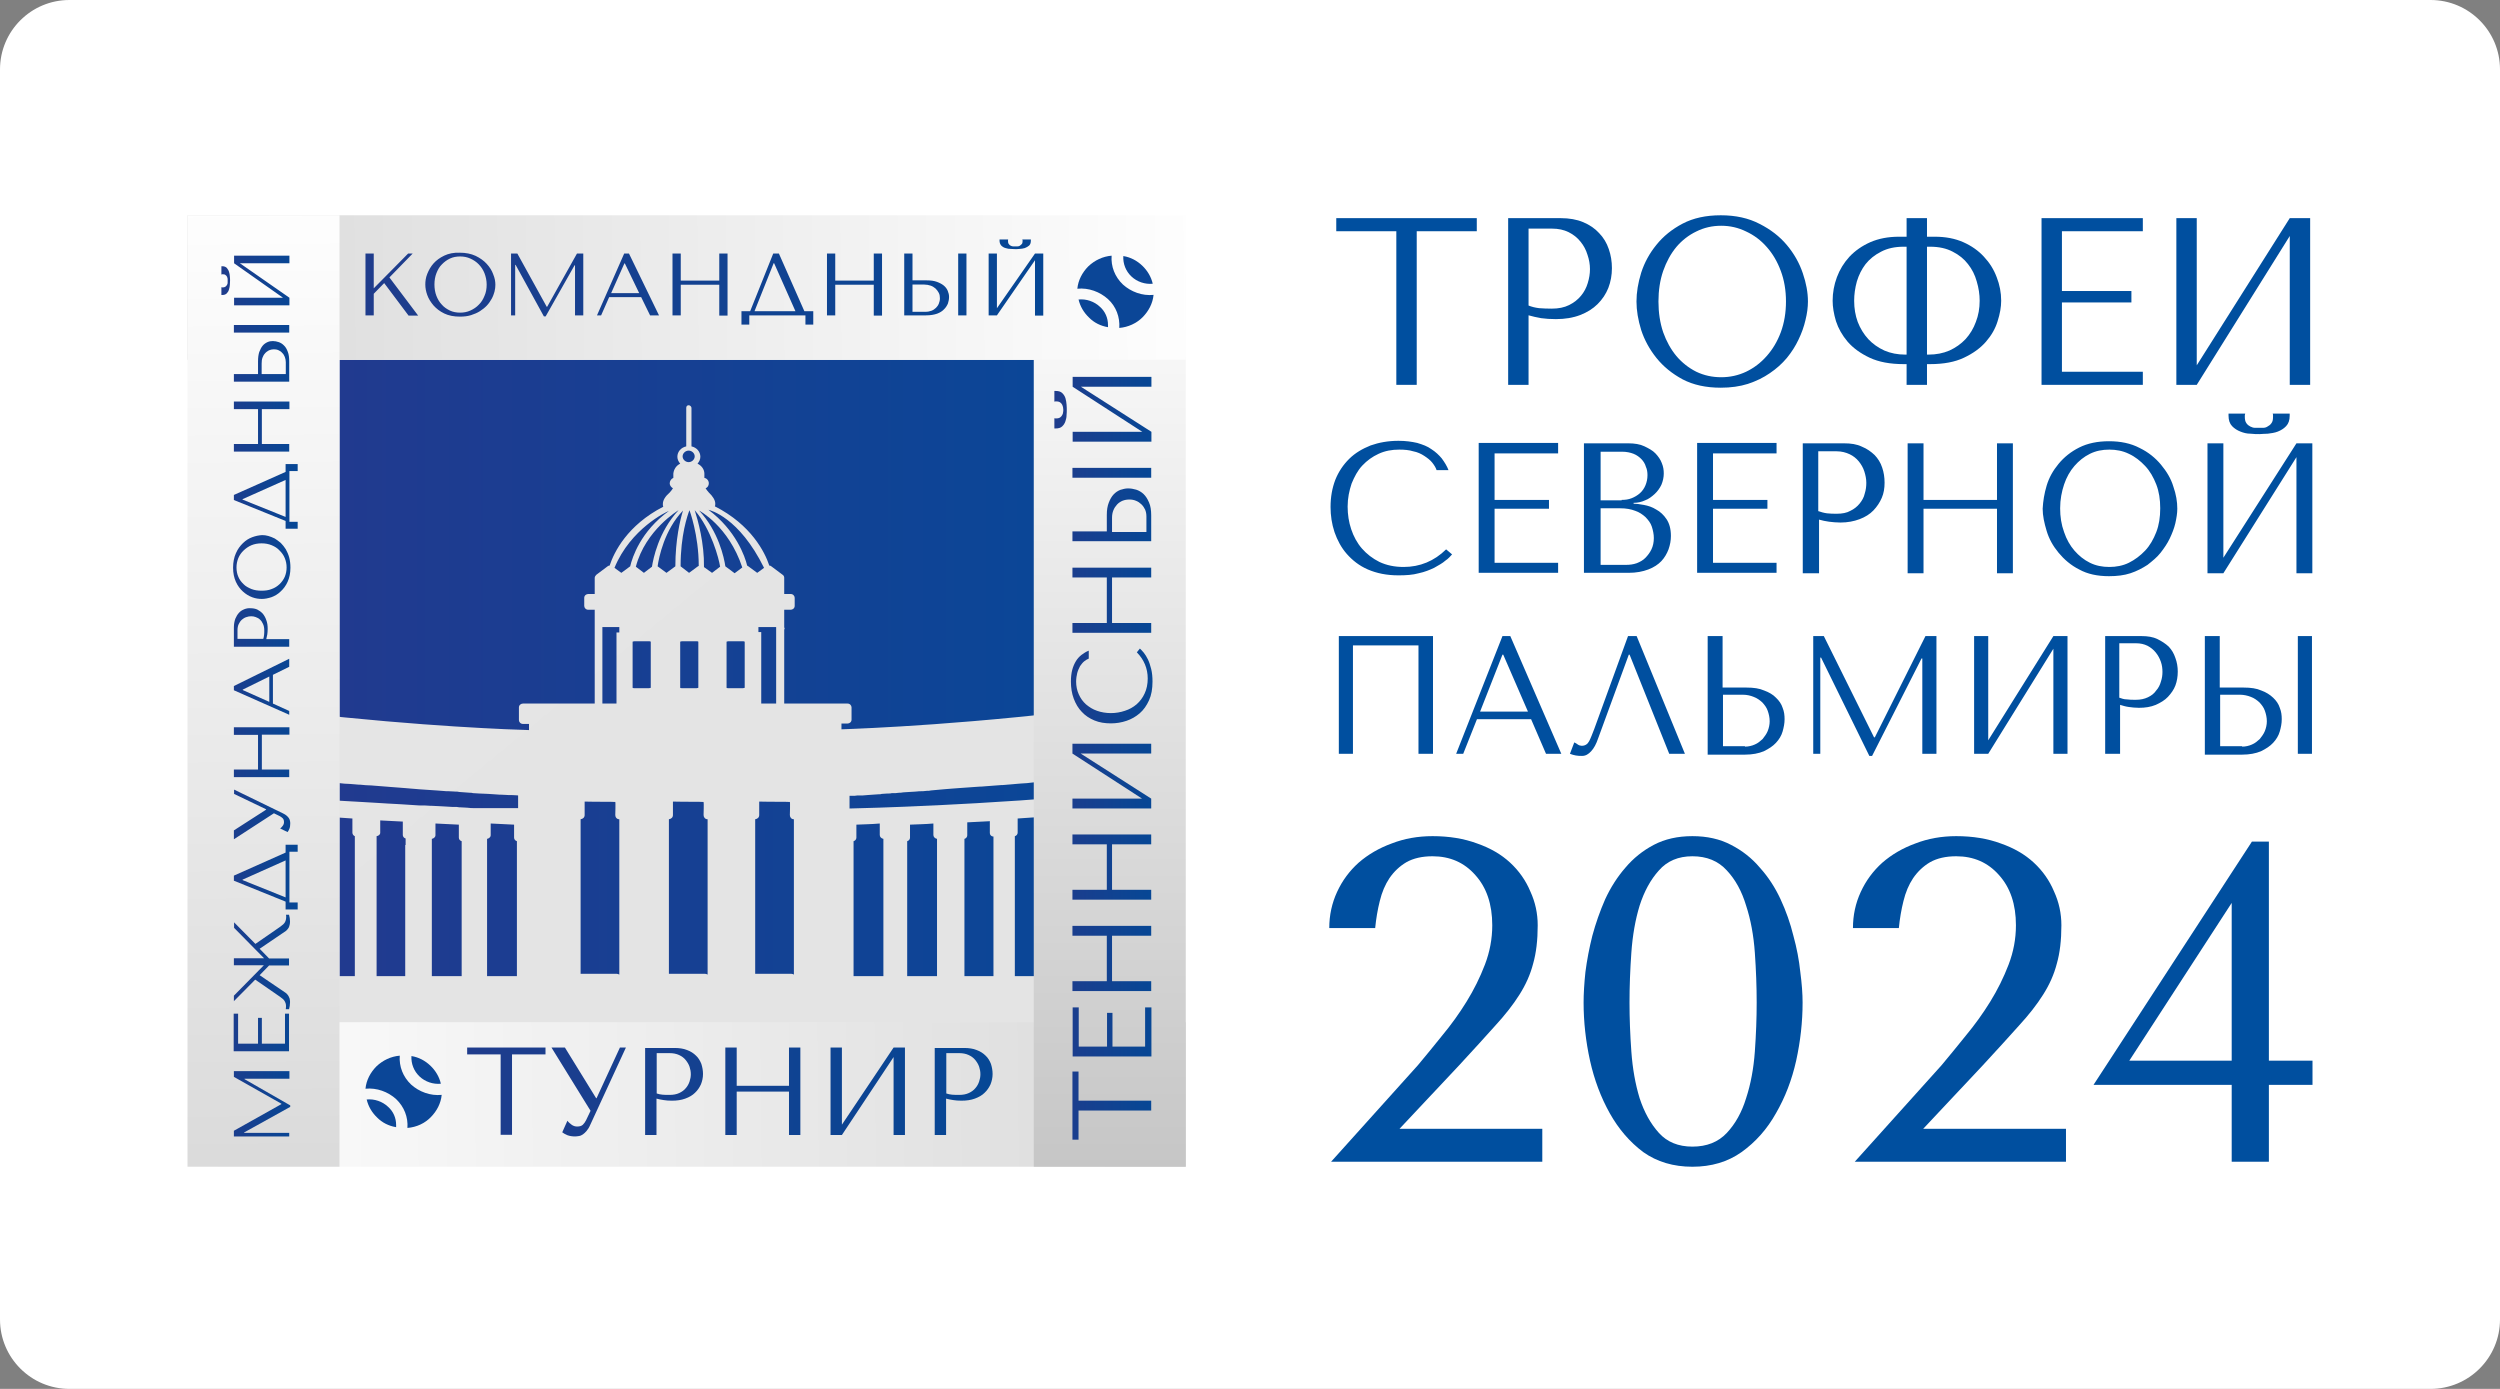
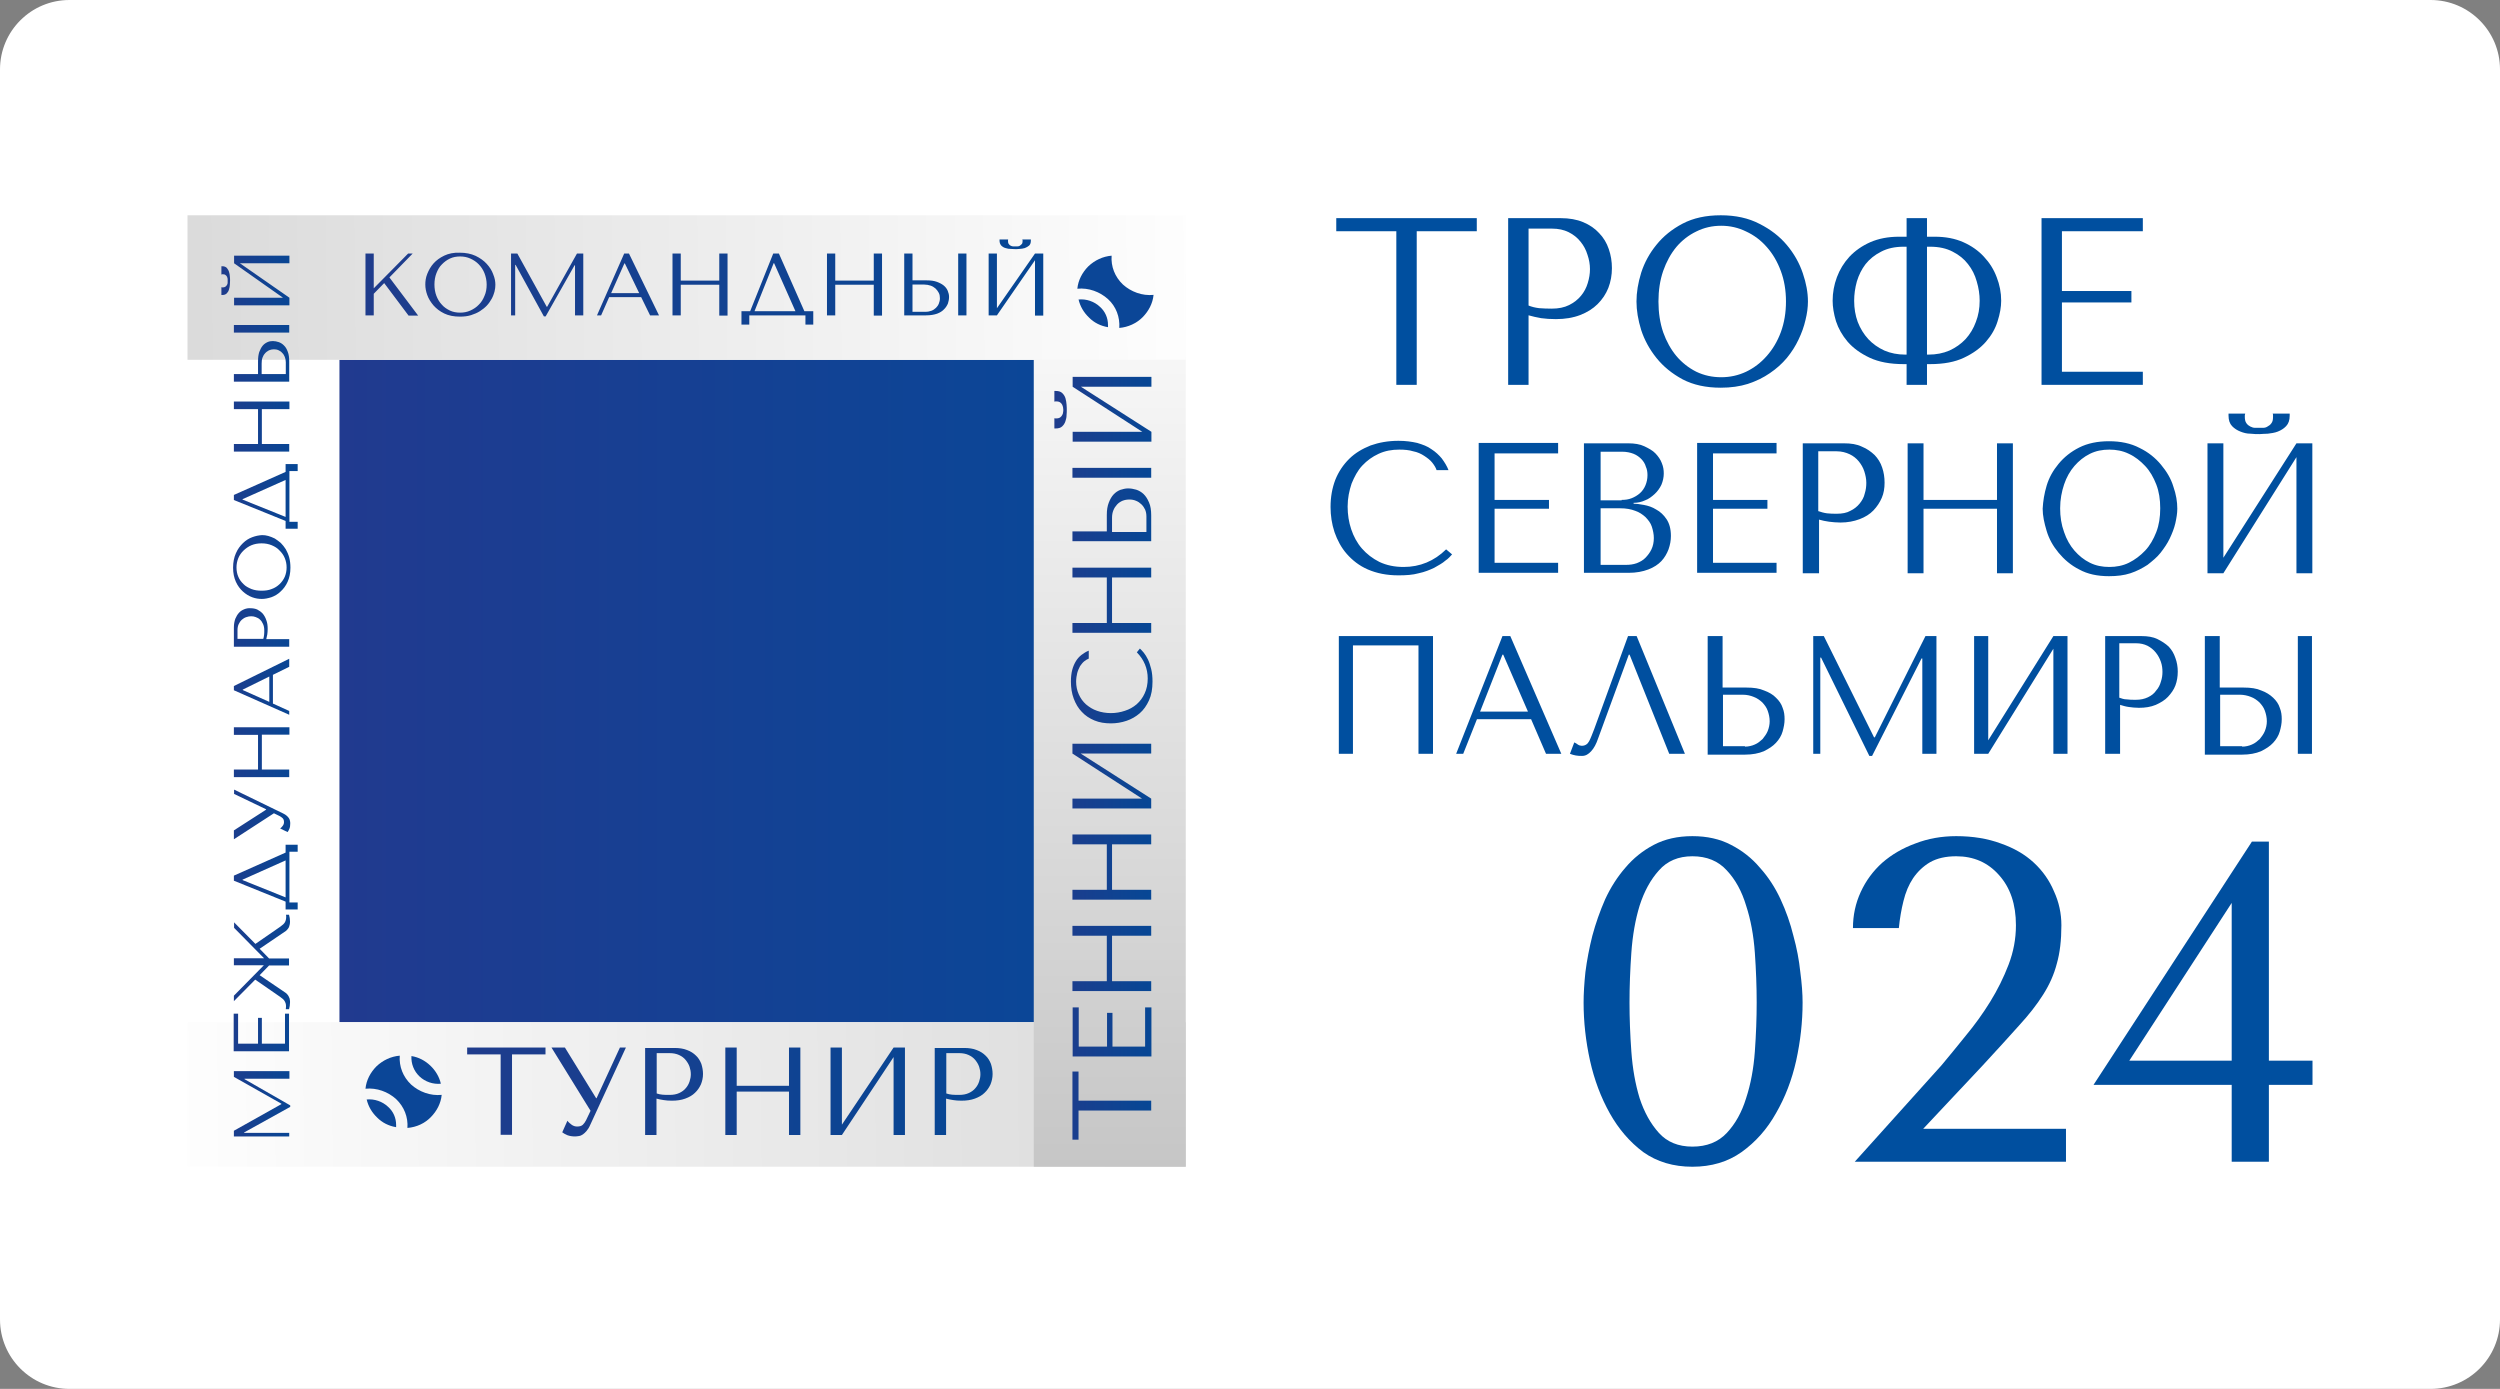
<svg xmlns="http://www.w3.org/2000/svg" width="360" height="200" viewBox="0 0 360 200" fill="none">
  <rect x="0" y="0" width="360" height="200" fill="#808080" stroke="none" />
  <g clip-path="url(#clip0_1911_4641)">
    <path d="M350 0H10C4.477 0 0 4.477 0 10V190C0 195.523 4.477 200 10 200H350C355.523 200 360 195.523 360 190V10C360 4.477 355.523 0 350 0Z" fill="white" />
    <g clip-path="url(#clip1_1911_4641)">
      <path d="M148.916 51.816H48.882V147.198H148.916V51.816Z" fill="url(#paint0_linear_1911_4641)" />
-       <path d="M160.651 114.155C141.259 115.982 124.597 116.37 122.332 116.425V114.598C122.39 114.598 122.507 114.598 122.623 114.598C122.681 114.598 122.739 114.598 122.797 114.598C122.971 114.598 123.203 114.598 123.493 114.543C123.668 114.543 123.784 114.543 123.958 114.543C124.016 114.543 124.132 114.543 124.248 114.543C124.48 114.543 124.713 114.487 124.945 114.487C125.177 114.487 125.467 114.432 125.7 114.432C125.99 114.432 126.222 114.377 126.513 114.377C126.687 114.377 126.861 114.377 126.977 114.321C127.267 114.321 127.499 114.266 127.79 114.266C127.848 114.266 127.848 114.266 127.906 114.266C128.08 114.266 128.254 114.266 128.428 114.211C128.603 114.211 128.777 114.211 128.951 114.211C129.125 114.211 129.299 114.155 129.473 114.155C129.648 114.155 129.822 114.155 130.054 114.1C130.635 114.045 131.215 114.044 131.854 113.989C132.202 113.934 132.551 113.934 132.899 113.934L133.479 113.878C133.654 113.878 133.886 113.878 134.06 113.823C134.466 113.768 134.873 113.768 135.279 113.712C135.686 113.657 136.092 113.657 136.557 113.602C137.021 113.546 137.544 113.546 138.008 113.491C138.763 113.436 139.518 113.38 140.33 113.325C140.621 113.325 140.853 113.269 141.143 113.269C141.201 113.269 141.259 113.269 141.317 113.269C141.55 113.269 141.782 113.214 142.014 113.214C142.769 113.159 143.465 113.103 144.22 113.048C144.278 113.048 144.336 113.048 144.394 113.048C144.859 112.993 145.265 112.993 145.73 112.937C146.136 112.882 146.543 112.882 147.007 112.827C147.297 112.827 147.588 112.771 147.878 112.771C148.226 112.716 148.517 112.716 148.865 112.661C149.387 112.605 149.968 112.55 150.491 112.494C151.768 112.384 153.045 112.273 154.322 112.107C154.613 112.052 154.961 112.052 155.251 111.996C155.309 111.996 155.367 111.996 155.484 111.996C156.064 111.941 156.645 111.886 157.167 111.83C157.458 111.775 157.748 111.775 158.038 111.719C158.619 111.664 159.199 111.609 159.78 111.553C159.896 111.553 160.012 111.553 160.128 111.498C160.302 111.498 160.419 111.443 160.593 111.443V101.644C140.388 104.302 124.364 104.91 121.171 105.021V104.191H122.042C122.332 104.191 122.623 103.969 122.623 103.637V101.866C122.623 101.589 122.39 101.312 122.042 101.312H112.927V90.683C112.927 90.628 112.985 90.573 112.985 90.517C112.985 90.462 112.985 90.407 112.927 90.351V87.805H113.856C114.146 87.805 114.436 87.584 114.436 87.251V86.089C114.436 85.812 114.204 85.535 113.856 85.535H112.927V83.21C112.927 83.044 112.869 82.878 112.695 82.767L111.069 81.549C111.011 81.494 110.895 81.439 110.779 81.439C110.14 79.501 108.166 75.571 102.941 72.914C102.999 72.803 102.999 72.692 102.999 72.526C102.999 72.028 102.651 71.474 102.07 70.921C101.896 70.755 101.722 70.478 101.606 70.312C101.896 70.201 102.07 69.924 102.07 69.592C102.07 69.205 101.78 68.873 101.431 68.817V68.264V68.208C101.431 67.599 101.025 67.046 100.444 66.769C100.677 66.492 100.851 66.16 100.851 65.772C100.851 65.053 100.328 64.444 99.573 64.278V58.742C99.573 58.576 99.399 58.355 99.167 58.355C98.935 58.355 98.819 58.521 98.819 58.742V64.278C98.064 64.444 97.541 65.053 97.541 65.772C97.541 66.16 97.716 66.492 97.948 66.769C97.367 67.046 97.019 67.599 96.961 68.208V68.264V68.817C96.671 68.928 96.438 69.26 96.438 69.592C96.438 69.869 96.612 70.146 96.903 70.312C96.787 70.478 96.612 70.755 96.438 70.921C95.8 71.474 95.451 72.028 95.451 72.582C95.451 72.748 95.451 72.858 95.509 72.969C90.342 75.626 88.426 79.501 87.788 81.439C87.672 81.439 87.555 81.494 87.497 81.549L85.872 82.767C85.756 82.878 85.639 83.044 85.639 83.21V85.535H84.71C84.42 85.535 84.13 85.757 84.13 86.089V87.251C84.13 87.528 84.362 87.805 84.71 87.805H85.639V90.517V101.312H75.305C75.015 101.312 74.725 101.534 74.725 101.866V103.693C74.725 103.969 74.957 104.246 75.305 104.246H76.176V105.132C74.086 105.077 60.907 104.634 43.373 102.641V112.328C43.431 112.328 43.489 112.328 43.547 112.328C43.954 112.384 44.36 112.384 44.766 112.439C45.057 112.439 45.289 112.494 45.579 112.494C45.695 112.494 45.812 112.494 45.928 112.55C46.334 112.605 46.682 112.605 47.089 112.661C47.147 112.661 47.205 112.661 47.263 112.661C47.727 112.716 48.25 112.771 48.714 112.771C48.773 112.771 48.831 112.771 48.889 112.771C49.353 112.827 49.818 112.882 50.282 112.882C50.34 112.882 50.34 112.882 50.34 112.882C50.804 112.937 51.211 112.937 51.675 112.993C51.733 112.993 51.791 112.993 51.85 112.993C52.43 113.048 52.953 113.103 53.475 113.103C53.707 113.103 53.94 113.159 54.172 113.159C54.636 113.214 55.101 113.214 55.565 113.269C55.797 113.269 56.03 113.325 56.262 113.325C56.726 113.38 57.249 113.38 57.713 113.436C58.178 113.491 58.642 113.491 59.049 113.546C59.513 113.602 59.978 113.602 60.384 113.657C61.255 113.712 62.068 113.768 62.823 113.823C63.345 113.878 63.81 113.878 64.274 113.934C64.332 113.934 64.448 113.934 64.506 113.934H64.564C64.913 113.934 65.261 113.989 65.609 113.989C65.784 113.989 65.958 113.989 66.132 114.044C66.654 114.1 67.177 114.1 67.641 114.155C67.816 114.155 67.99 114.155 68.106 114.211C68.396 114.211 68.745 114.266 69.035 114.266C69.499 114.266 69.906 114.321 70.312 114.321C70.893 114.377 71.415 114.377 71.938 114.432C71.996 114.432 72.054 114.432 72.112 114.432C72.518 114.432 72.925 114.487 73.215 114.487C73.273 114.487 73.273 114.487 73.331 114.487C73.447 114.487 73.505 114.487 73.621 114.487C74.086 114.487 74.434 114.543 74.608 114.543V116.37C74.55 116.37 74.434 116.37 74.376 116.37H74.202C74.144 116.37 74.086 116.37 73.97 116.37C73.737 116.37 73.505 116.37 73.157 116.37C72.983 116.37 72.809 116.37 72.634 116.37C72.46 116.37 72.228 116.37 72.054 116.37C71.88 116.37 71.647 116.37 71.415 116.37C71.299 116.37 71.183 116.37 71.067 116.37C70.893 116.37 70.719 116.37 70.544 116.37C70.37 116.37 70.138 116.37 69.964 116.37C69.79 116.37 69.557 116.37 69.383 116.37C69.151 116.37 68.977 116.37 68.745 116.37C68.57 116.37 68.454 116.37 68.28 116.37C67.99 116.37 67.641 116.37 67.351 116.314C67.061 116.314 66.713 116.259 66.364 116.259H66.48C66.248 116.259 66.016 116.259 65.784 116.203C65.609 116.203 65.377 116.203 65.203 116.203C64.622 116.148 63.984 116.148 63.345 116.093C62.939 116.093 62.59 116.037 62.184 116.037C62.126 116.037 62.068 116.037 62.01 116.037C61.487 115.982 60.907 115.982 60.326 115.982C59.513 115.927 58.642 115.871 57.772 115.816C57.133 115.761 56.436 115.761 55.739 115.705C55.449 115.705 55.159 115.65 54.869 115.65C54.288 115.595 53.649 115.595 53.011 115.539C52.72 115.539 52.372 115.484 52.082 115.484C51.153 115.428 50.166 115.373 49.179 115.318C48.889 115.318 48.598 115.262 48.308 115.262C48.25 115.262 48.192 115.262 48.134 115.262C47.843 115.262 47.611 115.207 47.379 115.207C47.205 115.207 47.031 115.207 46.915 115.152C46.392 115.096 45.87 115.096 45.347 115.041C44.825 114.986 44.302 114.986 43.721 114.93C43.663 114.93 43.663 114.93 43.605 114.93C43.547 114.93 43.489 114.93 43.431 114.93V149.308H121.461H160.709V114.155H160.651ZM51.095 140.561H46.973V120.079C47.263 120.023 47.495 119.802 47.495 119.58V117.643C48.598 117.698 49.701 117.809 50.746 117.864V119.912C50.746 120.134 50.921 120.355 51.095 120.411V140.561ZM58.352 121.684V140.561H54.23V120.411C54.52 120.355 54.752 120.189 54.752 119.912V118.141C55.856 118.196 56.959 118.252 58.004 118.307V120.245C58.004 120.466 58.178 120.687 58.41 120.743V121.684H58.352ZM66.48 140.561H62.184V120.798C62.474 120.743 62.706 120.521 62.706 120.3V118.584C63.926 118.639 65.029 118.695 66.074 118.75V120.632C66.074 120.854 66.248 121.075 66.48 121.13V140.561ZM74.434 140.561H70.138V120.798C70.428 120.743 70.66 120.521 70.66 120.3V118.584C71.88 118.639 72.983 118.695 74.028 118.75V120.632C74.028 120.854 74.202 121.075 74.434 121.13V140.561ZM111.766 90.296V101.312H109.618V91.016H109.211V90.296H111.766ZM99.167 64.887C99.632 64.887 100.038 65.274 100.038 65.717C100.038 66.16 99.632 66.547 99.167 66.547C98.703 66.547 98.296 66.16 98.296 65.717C98.296 65.274 98.703 64.887 99.167 64.887ZM100.502 81.549L99.225 82.49L98.006 81.549C98.006 77.01 98.993 74.242 99.283 73.467C99.283 73.467 100.619 77.01 100.619 81.494C100.56 81.494 100.56 81.549 100.502 81.549ZM100.56 92.4V99.043C100.502 99.043 100.444 99.098 100.328 99.098H98.18C98.122 99.098 98.006 99.098 97.948 99.043V92.4C98.006 92.4 98.064 92.344 98.18 92.344H100.328C100.444 92.344 100.502 92.344 100.56 92.4ZM89.181 140.34C89.065 140.284 88.949 140.229 88.833 140.229H83.607V117.975C83.956 117.92 84.188 117.698 84.188 117.366V115.428C86.278 115.484 87.904 115.428 88.6 115.484C88.659 115.484 88.6 117.366 88.6 117.366C88.6 117.698 88.833 117.975 89.181 117.975V140.34ZM89.181 91.071H88.775V101.312H86.743V90.296H89.181V91.071ZM90.749 81.549L89.471 82.49L88.484 81.771C90.807 76.124 95.974 73.689 96.322 73.578C92.258 76.512 91.039 80.276 90.749 81.549ZM93.71 99.043C93.651 99.043 93.593 99.098 93.477 99.098H91.329C91.271 99.098 91.155 99.098 91.097 99.043V92.4C91.155 92.4 91.213 92.344 91.329 92.344H93.477C93.535 92.344 93.651 92.344 93.71 92.4V99.043ZM92.723 82.49L91.561 81.605C92.955 76.29 97.716 73.467 97.716 73.467C94.813 76.567 94.058 80.498 93.884 81.605L92.723 82.49ZM94.697 81.549C94.871 80.276 95.683 76.29 98.354 73.523C97.948 74.796 97.251 77.73 97.251 81.549L95.974 82.49L94.697 81.549ZM101.896 140.34C101.78 140.284 101.664 140.229 101.547 140.229H96.322V117.975C96.671 117.92 96.903 117.698 96.903 117.366V115.428C98.993 115.484 100.619 115.428 101.315 115.484C101.373 115.484 101.315 117.366 101.315 117.366C101.315 117.698 101.547 117.975 101.896 117.975V140.34ZM102.534 82.49L101.373 81.66C101.431 78.228 100.502 74.906 100.038 73.467C102.418 76.235 103.521 80.442 103.696 81.605L102.534 82.49ZM104.45 81.549C104.276 80.332 103.463 76.512 100.677 73.523C100.677 73.523 104.915 75.737 106.889 81.716L105.786 82.546L104.45 81.549C104.508 81.549 104.508 81.549 104.45 81.549ZM107.237 99.043C107.179 99.043 107.121 99.098 107.005 99.098H104.857C104.799 99.098 104.683 99.098 104.625 99.043V92.4C104.683 92.4 104.741 92.344 104.857 92.344H107.005C107.063 92.344 107.121 92.344 107.237 92.4V99.043ZM107.586 81.439C107.295 80.165 105.96 76.346 102.012 73.412C102.244 73.467 106.424 74.464 110.024 81.771L109.037 82.49L107.76 81.549C107.702 81.494 107.644 81.494 107.586 81.439ZM114.32 140.34C114.204 140.284 114.088 140.229 113.972 140.229H108.747V117.975C109.095 117.92 109.327 117.698 109.327 117.366V115.428C111.417 115.484 113.043 115.428 113.74 115.484C113.798 115.484 113.74 117.366 113.74 117.366C113.74 117.698 113.972 117.975 114.32 117.975V140.34ZM127.209 140.561H122.913V121.13C123.145 121.075 123.319 120.854 123.319 120.632V118.75C124.364 118.695 125.467 118.695 126.687 118.584V120.245C126.687 120.521 126.919 120.743 127.209 120.798V140.561ZM134.931 140.561H130.635V121.13C130.867 121.075 131.041 120.854 131.041 120.632V118.75C132.086 118.695 133.189 118.695 134.408 118.584V120.245C134.408 120.521 134.641 120.743 134.931 120.798V140.561ZM143.001 140.561H138.879V120.798C139.111 120.743 139.285 120.521 139.285 120.3V118.418C140.33 118.362 141.433 118.307 142.537 118.252V119.968C142.537 120.245 142.769 120.466 143.059 120.466V140.561H143.001ZM150.258 140.561H146.136V121.296V120.411C146.368 120.355 146.543 120.134 146.543 119.912V117.864C147.588 117.809 148.691 117.698 149.794 117.643V119.525C149.794 119.802 150.026 120.023 150.316 120.023V140.561H150.258ZM154.148 140.561V120.023C154.38 119.968 154.555 119.746 154.555 119.525V117.366C154.555 117.311 154.555 117.311 154.555 117.255C155.658 117.145 156.819 117.089 157.98 116.978V118.805C157.98 119.082 158.212 119.304 158.503 119.304V140.506H154.148V140.561Z" fill="url(#paint1_linear_1911_4641)" />
      <path d="M170.752 147.194V168.009H27V147.194H170.752Z" fill="url(#paint2_linear_1911_4641)" />
      <path d="M148.862 31.001H170.75V168.012H148.862V31.001Z" fill="url(#paint3_linear_1911_4641)" />
      <path d="M27 51.816V31.001H170.752V51.816H27Z" fill="url(#paint4_linear_1911_4641)" />
-       <path d="M48.888 31.001H27V168.012H48.888V31.001Z" fill="url(#paint5_linear_1911_4641)" />
      <path d="M164.543 45.674C165.414 44.788 165.995 43.681 166.111 42.463C164.485 42.629 162.859 42.02 161.698 40.968C160.537 39.861 159.957 38.366 160.073 36.816C158.795 36.927 157.634 37.481 156.705 38.366C155.834 39.252 155.254 40.359 155.138 41.577C156.763 41.411 158.389 42.02 159.55 43.072C160.711 44.124 161.292 45.674 161.176 47.224C162.453 47.113 163.672 46.559 164.543 45.674Z" fill="#0B4697" />
      <path d="M159.551 47.114C159.551 47.003 159.551 46.892 159.551 46.782C159.551 45.785 159.144 44.844 158.39 44.18C157.577 43.405 156.416 43.017 155.312 43.128C155.545 44.124 156.067 45.01 156.822 45.73C157.519 46.45 158.506 46.948 159.551 47.114Z" fill="#0B4697" />
-       <path d="M162.918 39.806C163.73 40.581 164.892 40.969 165.995 40.858C165.762 39.861 165.24 38.976 164.485 38.256C163.73 37.536 162.801 37.038 161.756 36.872C161.698 37.979 162.105 39.031 162.918 39.806Z" fill="#0B4697" />
      <path d="M62.035 160.873C62.906 159.987 63.487 158.88 63.603 157.662C61.977 157.828 60.352 157.219 59.191 156.167C58.029 155.06 57.449 153.566 57.565 152.016C56.288 152.126 55.126 152.68 54.197 153.566C53.327 154.451 52.746 155.559 52.63 156.776C54.255 156.61 55.881 157.219 57.042 158.271C58.203 159.378 58.784 160.873 58.668 162.423C60.003 162.312 61.164 161.759 62.035 160.873Z" fill="#0B4697" />
      <path d="M57.041 162.313C57.041 162.202 57.041 162.092 57.041 161.981C57.041 160.984 56.635 160.043 55.88 159.379C55.067 158.604 53.906 158.216 52.803 158.327C53.035 159.324 53.557 160.209 54.312 160.929C55.009 161.649 55.996 162.147 57.041 162.313Z" fill="#0B4697" />
      <path d="M60.407 155.005C61.22 155.78 62.381 156.168 63.484 156.057C63.252 155.061 62.729 154.175 61.974 153.455C61.22 152.736 60.291 152.237 59.246 152.071C59.188 153.178 59.594 154.23 60.407 155.005Z" fill="#0B4697" />
      <path d="M149.039 36.509L143.556 44.386V36.509H142.365V45.413H143.556L149.039 37.474V45.443H150.23V36.509H149.039ZM58.769 36.509L53.819 41.519V36.509H52.628V45.413H53.819V42.304L55.323 40.764L58.832 45.443H60.211L56.075 39.95L59.427 36.509H58.769ZM83.084 36.509L78.791 44.175H78.728L74.498 36.509H73.59V45.413H74.185V38.139H74.248L78.321 45.564H78.572L82.739 38.199H82.802V45.413H83.992V36.509H83.084ZM89.914 37.927H89.977L92.045 42.213H88.003L89.914 37.927ZM89.883 36.509L85.966 45.413H86.561L87.721 42.787H92.327L93.611 45.413H94.896L90.572 36.509H89.883ZM103.575 36.509V40.402H98.029V36.509H96.839V45.413H98.029V41.006H103.575V45.443H104.766V36.509H103.575ZM111.409 37.897H111.471L114.542 44.809H108.651L111.409 37.897ZM111.346 36.509L108.025 44.809H106.771V46.741H107.899V45.413H115.983V46.741H117.111V44.809H115.827L112.161 36.509H111.346ZM125.822 36.509V40.402H120.276V36.509H119.085V45.413H120.276V41.006H125.822V45.443H127.012V36.509H125.822ZM131.399 40.976H133.091C133.404 40.976 133.718 41.036 134 41.127C134.282 41.217 134.501 41.368 134.72 41.549C134.908 41.73 135.065 41.942 135.19 42.183C135.316 42.425 135.347 42.696 135.347 42.968C135.347 43.239 135.284 43.481 135.19 43.722C135.096 43.964 134.94 44.175 134.783 44.326C134.595 44.507 134.376 44.658 134.125 44.749C133.874 44.839 133.592 44.9 133.279 44.9H131.399V40.976ZM130.208 36.509V45.413H133.342C133.968 45.413 134.501 45.322 134.94 45.171C135.347 45.02 135.692 44.809 135.942 44.537C136.193 44.296 136.381 43.994 136.506 43.692C136.6 43.39 136.663 43.089 136.663 42.757C136.663 42.455 136.6 42.183 136.475 41.881C136.35 41.579 136.162 41.338 135.911 41.127C135.66 40.915 135.316 40.734 134.908 40.583C134.501 40.432 134 40.372 133.436 40.372H131.399V36.509H130.208ZM137.979 45.413H139.17V36.509H137.979V45.413ZM64.785 44.718C64.346 44.507 63.939 44.236 63.626 43.873C63.281 43.511 63.031 43.089 62.843 42.606C62.654 42.123 62.56 41.549 62.56 40.976C62.56 40.372 62.654 39.829 62.843 39.346C63.031 38.863 63.281 38.41 63.626 38.078C63.971 37.716 64.346 37.444 64.785 37.233C65.224 37.022 65.725 36.931 66.258 36.931C66.79 36.931 67.26 37.022 67.73 37.233C68.2 37.444 68.608 37.716 68.952 38.078C69.297 38.44 69.579 38.863 69.767 39.346C69.955 39.829 70.08 40.402 70.08 40.976C70.08 41.579 69.986 42.123 69.767 42.606C69.579 43.089 69.297 43.541 68.952 43.873C68.608 44.236 68.2 44.507 67.73 44.718C67.26 44.93 66.79 45.02 66.258 45.02C65.725 45.02 65.224 44.93 64.785 44.718ZM63.971 36.81C63.344 37.112 62.843 37.474 62.435 37.927C62.028 38.38 61.746 38.893 61.526 39.436C61.307 39.98 61.245 40.493 61.245 40.976C61.245 41.459 61.339 41.972 61.526 42.485C61.715 43.028 62.028 43.511 62.435 43.994C62.843 44.447 63.344 44.839 63.971 45.141C64.597 45.443 65.349 45.594 66.226 45.594C66.822 45.594 67.354 45.533 67.824 45.383C68.294 45.232 68.733 45.05 69.109 44.809C69.485 44.568 69.83 44.296 70.112 43.994C70.394 43.692 70.613 43.36 70.801 43.028C70.989 42.696 71.114 42.334 71.208 42.002C71.302 41.64 71.334 41.308 71.334 41.006C71.334 40.523 71.24 40.01 71.02 39.497C70.832 38.953 70.519 38.471 70.08 37.988C69.673 37.535 69.109 37.142 68.482 36.841C67.824 36.539 67.072 36.388 66.195 36.388C65.349 36.358 64.597 36.509 63.971 36.81ZM147.222 34.486C147.222 34.517 147.222 34.577 147.253 34.607C147.253 34.637 147.253 34.698 147.253 34.728C147.253 34.909 147.222 35.06 147.128 35.15C147.034 35.241 146.94 35.331 146.846 35.392C146.752 35.452 146.627 35.482 146.501 35.482C146.376 35.482 146.282 35.482 146.219 35.482C146.125 35.482 146.031 35.482 145.906 35.482C145.781 35.482 145.687 35.452 145.561 35.392C145.436 35.331 145.342 35.271 145.279 35.15C145.185 35.06 145.154 34.909 145.154 34.728C145.154 34.698 145.154 34.637 145.154 34.607C145.154 34.577 145.154 34.517 145.185 34.486H143.932V34.637C143.932 34.939 144.026 35.181 144.183 35.362C144.371 35.543 144.559 35.663 144.809 35.724C145.06 35.814 145.311 35.845 145.561 35.845C145.812 35.845 146.031 35.875 146.188 35.875C146.345 35.875 146.564 35.875 146.815 35.845C147.065 35.845 147.316 35.784 147.567 35.724C147.817 35.633 148.005 35.513 148.193 35.362C148.381 35.181 148.444 34.939 148.444 34.637V34.486H147.222Z" fill="url(#paint6_linear_1911_4641)" />
      <path d="M154.431 154.301V164.11H155.308V159.915H165.773V158.496H155.308V154.301H154.431ZM164.896 145.065V150.709H160.196V145.849H159.413V150.709H155.339V145.065H154.462V152.128H165.805V145.065H164.896ZM154.431 133.323V134.742H159.381V141.292H154.431V142.71H165.773V141.292H160.133V134.742H165.773V133.323H154.431ZM154.431 120.164V121.582H159.381V128.132H154.431V129.551H165.773V128.132H160.133V121.582H165.773V120.164H154.431ZM154.431 107.094V108.513L164.457 115.002H154.431V116.421H165.773V115.002L155.621 108.513H165.773V107.094H154.431ZM163.705 93.934C164.739 94.991 165.272 96.258 165.272 97.707C165.272 98.522 165.115 99.246 164.833 99.85C164.551 100.484 164.144 100.997 163.674 101.42C163.173 101.842 162.64 102.144 161.982 102.355C161.355 102.567 160.666 102.687 159.977 102.687C159.256 102.687 158.567 102.567 157.971 102.355C157.345 102.144 156.843 101.812 156.373 101.42C155.935 101.027 155.59 100.544 155.339 99.971C155.089 99.428 154.963 98.794 154.963 98.16C154.963 97.707 155.026 97.315 155.12 96.922C155.214 96.56 155.371 96.228 155.527 95.926C155.715 95.655 155.903 95.413 156.123 95.232C156.342 95.051 156.561 94.93 156.781 94.84V93.693C156.405 93.844 156.06 94.055 155.747 94.296C155.433 94.538 155.151 94.84 154.932 95.202C154.713 95.564 154.525 95.987 154.399 96.47C154.274 96.953 154.211 97.526 154.211 98.13C154.211 99.035 154.337 99.85 154.619 100.605C154.901 101.359 155.277 101.993 155.778 102.506C156.279 103.05 156.875 103.442 157.595 103.744C158.316 104.046 159.099 104.166 159.977 104.166C160.729 104.166 161.481 104.046 162.201 103.804C162.922 103.563 163.549 103.201 164.113 102.718C164.677 102.235 165.115 101.601 165.46 100.846C165.805 100.092 165.961 99.186 165.961 98.13C165.961 97.466 165.899 96.862 165.773 96.349C165.648 95.836 165.491 95.353 165.303 94.96C165.115 94.568 164.896 94.236 164.708 93.995C164.489 93.723 164.301 93.542 164.144 93.391L163.705 93.934ZM154.431 81.74V83.159H159.381V89.709H154.431V91.127H165.773V89.709H160.133V83.159H165.773V81.74H154.431ZM160.133 74.557C160.133 74.164 160.196 73.802 160.321 73.5C160.447 73.168 160.635 72.897 160.854 72.655C161.073 72.414 161.355 72.233 161.637 72.112C161.951 71.991 162.264 71.931 162.64 71.931C162.985 71.931 163.298 71.991 163.58 72.112C163.893 72.233 164.144 72.414 164.363 72.625C164.583 72.836 164.771 73.108 164.896 73.379C165.021 73.681 165.084 74.013 165.084 74.376V76.609H160.133V74.557ZM161.324 70.542C160.948 70.693 160.635 70.904 160.353 71.206C160.071 71.508 159.851 71.9 159.663 72.383C159.475 72.866 159.381 73.44 159.381 74.134V76.519H154.431V77.937H165.773V74.225C165.773 73.47 165.679 72.836 165.46 72.353C165.241 71.84 164.99 71.448 164.677 71.146C164.363 70.844 163.987 70.633 163.611 70.512C163.204 70.391 162.828 70.331 162.421 70.331C162.076 70.331 161.7 70.421 161.324 70.542ZM154.431 68.792H165.773V67.373H154.431V68.792ZM151.83 56.326V57.835C151.893 57.835 151.924 57.805 151.987 57.805C152.049 57.805 152.081 57.805 152.143 57.805C152.363 57.805 152.551 57.865 152.676 57.956C152.801 58.046 152.895 58.167 152.958 58.288C153.021 58.408 153.052 58.559 153.083 58.68C153.083 58.801 153.115 58.922 153.115 59.012C153.115 59.103 153.115 59.224 153.083 59.374C153.083 59.525 153.021 59.646 152.958 59.767C152.895 59.888 152.801 60.008 152.676 60.099C152.551 60.189 152.363 60.25 152.143 60.25C152.081 60.25 152.049 60.25 151.987 60.25C151.924 60.25 151.893 60.25 151.83 60.219V61.699H152.018C152.425 61.699 152.739 61.608 152.958 61.397C153.177 61.185 153.334 60.944 153.428 60.642C153.522 60.37 153.585 60.069 153.585 59.767C153.616 59.465 153.616 59.224 153.616 59.012C153.616 58.831 153.616 58.59 153.585 58.258C153.553 57.956 153.522 57.654 153.428 57.352C153.334 57.05 153.177 56.809 152.958 56.597C152.739 56.386 152.425 56.296 152.018 56.296H151.83V56.326ZM154.462 54.273V55.692L164.489 62.181H154.462V63.6H165.805V62.181L155.653 55.692H165.805V54.273H154.462Z" fill="url(#paint7_linear_1911_4641)" />
      <path d="M33.679 154.245V155.067L40.518 158.933V158.994L33.679 162.829V163.651H41.648V163.133H35.157V163.072L41.793 159.389V159.176L35.215 155.402V155.341H41.677V154.245H33.679ZM41.039 145.966V150.288H37.707V146.575H37.156V150.288H34.287V145.966H33.65V151.384H41.619V145.966H41.039ZM41.184 131.661L41.213 131.995C41.213 132.3 41.155 132.574 41.039 132.787C40.924 133 40.692 133.213 40.344 133.456L36.779 135.922L33.708 132.817V133.609L38.026 137.992H33.679V138.996H37.997L33.679 143.379V144.17L36.751 141.066L40.315 143.531C40.489 143.653 40.634 143.775 40.75 143.866C40.866 143.988 40.953 144.079 41.011 144.201C41.069 144.323 41.126 144.444 41.155 144.566C41.184 144.688 41.184 144.84 41.184 144.992L41.155 145.327H41.619C41.706 145.023 41.764 144.688 41.764 144.323C41.764 144.201 41.764 144.079 41.735 143.988C41.735 143.866 41.706 143.775 41.648 143.653C41.619 143.531 41.532 143.44 41.474 143.318C41.387 143.196 41.3 143.105 41.155 142.983L37.388 140.427L38.75 139.026H41.619V138.022H38.75L37.388 136.622L41.155 134.065C41.271 133.974 41.387 133.852 41.474 133.73C41.561 133.609 41.619 133.517 41.648 133.395C41.677 133.274 41.706 133.182 41.735 133.061C41.735 132.939 41.764 132.848 41.764 132.726C41.764 132.361 41.706 132.026 41.619 131.721H41.184V131.661ZM34.925 126.73V126.669L41.126 123.899V129.225L34.925 126.73ZM41.126 121.586V122.773L33.679 126.09V126.821L41.126 129.834V130.96H42.865V129.956H41.677V122.651H42.865V121.646H41.126V121.586ZM33.679 114.311L38.315 116.533V116.594L33.679 119.577V120.855L39.446 117.111L40.315 117.537C40.46 117.629 40.605 117.72 40.721 117.842C40.837 117.963 40.895 118.146 40.895 118.39C40.895 118.572 40.837 118.755 40.721 118.907C40.605 119.059 40.489 119.211 40.344 119.303L41.416 119.82C41.503 119.698 41.59 119.546 41.677 119.333C41.764 119.12 41.793 118.877 41.793 118.603C41.793 118.481 41.793 118.359 41.764 118.238C41.735 118.116 41.706 117.963 41.619 117.842C41.532 117.72 41.445 117.598 41.3 117.477C41.155 117.355 40.981 117.233 40.779 117.142L33.708 113.702V114.311H33.679ZM33.679 104.723V105.819H37.156V110.811H33.679V111.906H41.648V110.811H37.707V105.788H41.677V104.723H33.679ZM34.954 99.366V99.305L38.779 97.418V101.071L34.954 99.366ZM33.679 98.788V99.397L41.648 102.927V102.379L39.301 101.314V97.174L41.648 96.018V94.861L33.679 98.788ZM34.2 90.752C34.2 90.417 34.258 90.113 34.374 89.87C34.49 89.626 34.635 89.413 34.838 89.23C35.012 89.078 35.243 88.926 35.475 88.865C35.707 88.774 35.939 88.743 36.171 88.743C36.403 88.743 36.606 88.774 36.837 88.865C37.069 88.956 37.272 89.048 37.446 89.23C37.62 89.382 37.765 89.596 37.881 89.87C37.997 90.113 38.055 90.417 38.055 90.783C38.055 91.026 38.055 91.27 38.026 91.452C37.997 91.665 37.968 91.848 37.91 92H34.2V90.752ZM35.157 87.739C34.867 87.861 34.606 88.013 34.403 88.256C34.2 88.469 34.026 88.774 33.881 89.109C33.766 89.443 33.679 89.87 33.679 90.326V93.126H41.648V92.031H38.344C38.402 91.817 38.431 91.604 38.489 91.361C38.518 91.117 38.547 90.874 38.547 90.57C38.547 90.082 38.489 89.656 38.344 89.291C38.228 88.926 38.026 88.591 37.823 88.348C37.591 88.104 37.33 87.921 37.04 87.769C36.751 87.647 36.432 87.587 36.113 87.587C35.765 87.556 35.446 87.617 35.157 87.739ZM36.2 84.817C35.765 84.634 35.359 84.421 35.07 84.117C34.751 83.812 34.49 83.478 34.316 83.051C34.142 82.656 34.055 82.199 34.055 81.712C34.055 81.256 34.142 80.799 34.316 80.373C34.49 79.947 34.751 79.582 35.07 79.277C35.388 78.973 35.765 78.699 36.2 78.516C36.635 78.334 37.127 78.242 37.678 78.242C38.2 78.242 38.692 78.334 39.127 78.516C39.562 78.699 39.967 78.942 40.257 79.277C40.576 79.582 40.837 79.947 41.011 80.373C41.184 80.799 41.271 81.225 41.271 81.712C41.271 82.199 41.184 82.625 41.011 83.051C40.837 83.447 40.576 83.812 40.257 84.117C39.938 84.421 39.562 84.665 39.127 84.817C38.692 84.999 38.2 85.06 37.678 85.06C37.156 85.06 36.663 84.999 36.2 84.817ZM36.316 77.359C35.823 77.542 35.388 77.816 34.983 78.212C34.577 78.608 34.229 79.064 33.968 79.673C33.708 80.251 33.563 80.951 33.563 81.743C33.563 82.534 33.708 83.204 33.968 83.782C34.229 84.36 34.577 84.817 34.983 85.182C35.388 85.547 35.823 85.821 36.316 86.004C36.808 86.186 37.272 86.247 37.707 86.247C38.142 86.247 38.576 86.156 39.069 86.004C39.562 85.821 39.996 85.578 40.402 85.182C40.808 84.817 41.155 84.36 41.416 83.782C41.677 83.204 41.822 82.534 41.822 81.743C41.822 81.195 41.764 80.738 41.648 80.282C41.532 79.855 41.358 79.46 41.155 79.094C40.953 78.76 40.692 78.455 40.431 78.181C40.141 77.938 39.851 77.725 39.562 77.542C39.243 77.39 38.953 77.268 38.634 77.177C38.315 77.086 38.026 77.055 37.736 77.055C37.243 77.086 36.808 77.177 36.316 77.359ZM34.925 71.942V71.881L41.126 69.111V74.438L34.925 71.942ZM41.126 66.798V67.954L33.679 71.272V72.002L41.126 75.016V76.142H42.865V75.138H41.677V67.832H42.865V66.828H41.126V66.798ZM33.679 57.819V58.914H37.156V63.937H33.679V65.032H41.648V63.937H37.707V58.914H41.677V57.819H33.679ZM37.678 52.34C37.678 52.035 37.707 51.761 37.794 51.518C37.881 51.274 37.997 51.061 38.17 50.879C38.315 50.696 38.518 50.574 38.721 50.453C38.924 50.361 39.185 50.3 39.417 50.3C39.648 50.3 39.88 50.331 40.083 50.422C40.286 50.513 40.489 50.635 40.634 50.818C40.808 50.97 40.924 51.183 41.011 51.396C41.097 51.609 41.155 51.883 41.155 52.157V53.862H37.678V52.34ZM38.518 49.266C38.257 49.387 38.026 49.539 37.823 49.783C37.62 50.026 37.475 50.331 37.33 50.696C37.214 51.061 37.156 51.518 37.156 52.035V53.862H33.679V54.957H41.648V52.096C41.648 51.518 41.59 51.031 41.445 50.666C41.3 50.27 41.126 49.965 40.895 49.752C40.663 49.509 40.402 49.357 40.141 49.266C39.851 49.174 39.59 49.113 39.301 49.113C39.04 49.113 38.779 49.144 38.518 49.266ZM33.679 47.896H41.648V46.8H33.679V47.896ZM31.882 38.369V39.525C31.911 39.525 31.969 39.525 31.998 39.495C32.027 39.495 32.056 39.495 32.114 39.495C32.259 39.495 32.404 39.525 32.49 39.617C32.577 39.678 32.664 39.769 32.693 39.86C32.751 39.952 32.751 40.073 32.78 40.165C32.78 40.256 32.78 40.347 32.78 40.438C32.78 40.499 32.78 40.591 32.78 40.712C32.78 40.834 32.751 40.925 32.693 41.017C32.635 41.108 32.577 41.199 32.49 41.26C32.404 41.321 32.288 41.382 32.114 41.382C32.085 41.382 32.027 41.382 31.998 41.382C31.969 41.382 31.94 41.382 31.882 41.352V42.478H32.027C32.316 42.478 32.519 42.386 32.664 42.234C32.809 42.082 32.925 41.9 32.983 41.656C33.041 41.443 33.099 41.199 33.099 40.986C33.099 40.743 33.128 40.56 33.128 40.408C33.128 40.256 33.128 40.073 33.099 39.83C33.099 39.586 33.041 39.373 32.983 39.16C32.925 38.947 32.809 38.764 32.664 38.582C32.519 38.43 32.288 38.338 32.027 38.338H31.882V38.369ZM33.708 36.816V37.912L40.75 42.873H33.708V43.969H41.677V42.873L34.548 37.912H41.677V36.816H33.708Z" fill="url(#paint8_linear_1911_4641)" />
      <path d="M67.27 150.849V151.831H72.093V163.41H73.73V151.831H78.552V150.849H67.27ZM89.267 150.849L85.904 158.142H85.844L81.35 150.849H79.415L85.04 159.957L84.386 161.327C84.266 161.565 84.118 161.773 83.939 161.952C83.76 162.13 83.493 162.22 83.106 162.22C82.808 162.22 82.54 162.13 82.302 161.952C82.064 161.773 81.856 161.595 81.707 161.386L80.963 163.053C81.141 163.202 81.379 163.321 81.707 163.47C82.034 163.589 82.391 163.648 82.808 163.648C82.987 163.648 83.165 163.619 83.374 163.589C83.582 163.559 83.76 163.47 83.939 163.351C84.118 163.232 84.296 163.053 84.475 162.845C84.653 162.636 84.832 162.368 84.981 162.011L90.13 150.849H89.267ZM95.399 157.635C95.101 157.606 94.803 157.546 94.565 157.457V151.652H96.441C96.947 151.652 97.393 151.742 97.78 151.92C98.167 152.099 98.494 152.337 98.732 152.635C98.971 152.932 99.179 153.26 99.298 153.617C99.417 153.974 99.477 154.331 99.477 154.689C99.477 155.046 99.417 155.373 99.298 155.73C99.179 156.088 99 156.415 98.762 156.683C98.524 156.981 98.197 157.219 97.81 157.397C97.423 157.576 96.976 157.665 96.411 157.665C96.054 157.665 95.696 157.665 95.399 157.635ZM92.898 150.849V163.44H94.535V158.201C94.833 158.29 95.19 158.35 95.548 158.409C95.905 158.469 96.292 158.499 96.738 158.499C97.482 158.499 98.107 158.409 98.673 158.201C99.239 157.993 99.715 157.725 100.072 157.368C100.459 157.01 100.727 156.594 100.935 156.147C101.114 155.701 101.233 155.195 101.233 154.659C101.233 154.153 101.143 153.676 100.995 153.2C100.816 152.754 100.578 152.337 100.221 152.01C99.893 151.682 99.447 151.384 98.941 151.206C98.435 150.997 97.81 150.908 97.125 150.908H92.898V150.849ZM113.615 150.849V156.356H106.085V150.849H104.447V163.44H106.085V157.189H113.615V163.44H115.252V150.849H113.615ZM128.676 150.849L121.235 161.952V150.849H119.598V163.44H121.235L128.676 152.218V163.44H130.313V150.849H128.676ZM137.1 157.635C136.802 157.606 136.505 157.546 136.267 157.457V151.652H138.142C138.648 151.652 139.094 151.742 139.481 151.92C139.868 152.099 140.196 152.337 140.434 152.635C140.672 152.932 140.88 153.26 140.999 153.617C141.118 153.974 141.178 154.331 141.178 154.689C141.178 155.046 141.118 155.373 140.999 155.73C140.88 156.088 140.702 156.415 140.463 156.683C140.225 156.981 139.898 157.219 139.511 157.397C139.124 157.576 138.677 157.665 138.112 157.665C137.755 157.665 137.398 157.665 137.1 157.635ZM134.6 150.849V163.44H136.237V158.201C136.534 158.29 136.892 158.35 137.249 158.409C137.606 158.469 137.993 158.499 138.439 158.499C139.184 158.499 139.809 158.409 140.374 158.201C140.94 157.993 141.416 157.725 141.773 157.368C142.16 157.01 142.428 156.594 142.636 156.147C142.815 155.701 142.934 155.195 142.934 154.659C142.934 154.153 142.845 153.676 142.696 153.2C142.517 152.754 142.279 152.337 141.922 152.01C141.594 151.682 141.148 151.384 140.642 151.206C140.136 150.997 139.511 150.908 138.826 150.908H134.6V150.849Z" fill="url(#paint9_linear_1911_4641)" />
      <path d="M332.979 108.547H330.888V91.597H332.923V108.547H332.979ZM322.865 107.515C323.373 107.515 323.882 107.393 324.277 107.211C324.729 107.028 325.068 106.725 325.408 106.421C325.69 106.056 325.973 105.692 326.142 105.267C326.312 104.841 326.425 104.355 326.425 103.869C326.425 103.322 326.312 102.836 326.142 102.35C325.973 101.864 325.69 101.5 325.351 101.135C325.012 100.831 324.616 100.528 324.108 100.345C323.656 100.163 323.091 100.042 322.582 100.042H319.701V107.454H322.865V107.515ZM317.61 91.597H319.644V99.009H323.091C324.108 99.009 324.955 99.13 325.634 99.434C326.312 99.677 326.877 100.042 327.329 100.467C327.781 100.892 328.12 101.378 328.289 101.925C328.515 102.472 328.572 103.019 328.572 103.565C328.572 104.173 328.459 104.72 328.289 105.327C328.12 105.935 327.781 106.482 327.329 106.968C326.877 107.454 326.312 107.818 325.577 108.183C324.842 108.487 323.938 108.669 322.865 108.669H317.497V91.597H317.61ZM305.179 100.467C305.518 100.588 305.857 100.71 306.252 100.71C306.648 100.771 307.043 100.771 307.552 100.771C308.23 100.771 308.795 100.649 309.304 100.406C309.812 100.163 310.208 99.859 310.49 99.434C310.829 99.07 311.055 98.584 311.168 98.158C311.338 97.672 311.394 97.186 311.394 96.761C311.394 96.275 311.338 95.789 311.168 95.303C310.999 94.817 310.773 94.391 310.434 93.966C310.095 93.541 309.699 93.237 309.247 92.994C308.739 92.751 308.23 92.629 307.552 92.629H305.179V100.467ZM305.179 108.547H303.145V91.597H308.4C309.247 91.597 310.038 91.718 310.66 92.022C311.281 92.326 311.846 92.69 312.298 93.116C312.75 93.602 313.033 94.088 313.259 94.756C313.485 95.364 313.598 96.032 313.598 96.7C313.598 97.429 313.485 98.097 313.259 98.705C313.033 99.313 312.637 99.859 312.185 100.345C311.733 100.831 311.112 101.196 310.434 101.5C309.699 101.804 308.908 101.925 308.004 101.925C307.439 101.925 306.987 101.864 306.535 101.804C306.083 101.743 305.687 101.621 305.292 101.5V108.547H305.179ZM295.686 91.597H297.72V108.547H295.686V93.419L286.306 108.547H284.272V91.597H286.306V106.603L295.686 91.597ZM269.863 106.178H269.976L277.266 91.597H278.848V108.547H276.813V94.817H276.7L269.581 108.851H269.185L262.235 94.695H262.122V108.547H261.105V91.597H262.631L269.863 106.178ZM251.273 107.515C251.782 107.515 252.29 107.393 252.686 107.211C253.138 107.028 253.477 106.725 253.816 106.421C254.099 106.056 254.381 105.692 254.551 105.267C254.72 104.841 254.833 104.355 254.833 103.869C254.833 103.322 254.72 102.836 254.551 102.35C254.381 101.864 254.099 101.5 253.76 101.135C253.421 100.831 253.025 100.528 252.516 100.345C252.064 100.163 251.556 100.042 250.991 100.042H248.109V107.454H251.273V107.515ZM246.018 91.597H248.053V99.009H251.499C252.516 99.009 253.364 99.13 254.042 99.434C254.72 99.677 255.342 100.042 255.737 100.467C256.189 100.892 256.528 101.378 256.698 101.925C256.924 102.472 256.98 103.019 256.98 103.565C256.98 104.173 256.867 104.72 256.698 105.327C256.528 105.935 256.189 106.482 255.737 106.968C255.285 107.454 254.72 107.818 253.986 108.183C253.251 108.487 252.347 108.669 251.273 108.669H245.905V91.597H246.018ZM242.628 108.547H240.368L234.661 94.27H234.548L230.141 106.299C229.858 107.15 229.519 107.758 229.124 108.183C228.728 108.608 228.332 108.851 227.824 108.851C227.541 108.851 227.202 108.851 226.92 108.79C226.637 108.73 226.355 108.669 226.072 108.547L226.694 106.907C226.863 106.968 227.033 107.089 227.202 107.211C227.372 107.332 227.598 107.393 227.767 107.393C228.276 107.393 228.615 107.15 228.841 106.725C229.067 106.299 229.293 105.692 229.576 104.963L234.435 91.597H235.678L242.628 108.547ZM216.466 94.27H216.353L213.133 102.472H220.026L216.466 94.27ZM212.681 103.565L210.703 108.547H209.686L216.353 91.597H217.484L224.829 108.547H222.625L220.478 103.565H212.681ZM206.296 108.547H204.261V92.933H194.825V108.547H192.791V91.597H206.352V108.547H206.296Z" fill="#004F9F" />
      <path d="M330.688 63.839H332.976V82.548H330.688V65.83L320.165 82.548H317.878V63.839H320.165V80.315L330.688 63.839ZM324.054 62.451C323.539 62.451 323.082 62.33 322.624 62.149C322.167 61.968 321.767 61.726 321.423 61.364C321.08 61.002 320.909 60.519 320.909 59.855V59.554H323.311C323.311 59.614 323.254 59.735 323.254 59.795C323.254 59.855 323.254 59.976 323.254 60.036C323.254 60.399 323.311 60.7 323.482 60.942C323.654 61.183 323.825 61.304 324.054 61.425C324.283 61.545 324.512 61.606 324.74 61.606C324.969 61.606 325.141 61.606 325.312 61.606C325.484 61.606 325.656 61.606 325.884 61.606C326.113 61.606 326.342 61.545 326.513 61.425C326.742 61.304 326.914 61.183 327.085 60.942C327.257 60.7 327.314 60.459 327.314 60.036C327.314 59.976 327.314 59.855 327.314 59.795C327.314 59.735 327.314 59.614 327.257 59.554H329.716V59.855C329.716 60.519 329.544 61.002 329.201 61.364C328.858 61.726 328.458 61.968 328 62.149C327.543 62.33 327.028 62.39 326.571 62.451C326.056 62.451 325.656 62.511 325.37 62.511C324.969 62.511 324.569 62.511 324.054 62.451ZM297.232 76.633C297.575 77.659 298.09 78.565 298.719 79.289C299.348 80.013 300.092 80.617 300.949 81.039C301.807 81.462 302.722 81.643 303.752 81.643C304.724 81.643 305.696 81.462 306.554 81.039C307.412 80.617 308.213 80.013 308.899 79.289C309.585 78.565 310.1 77.659 310.5 76.633C310.901 75.608 311.072 74.461 311.072 73.193C311.072 71.926 310.901 70.779 310.5 69.753C310.1 68.727 309.585 67.822 308.899 67.098C308.213 66.374 307.469 65.77 306.554 65.348C305.696 64.925 304.724 64.744 303.752 64.744C302.722 64.744 301.807 64.925 300.949 65.348C300.092 65.77 299.348 66.374 298.719 67.098C298.09 67.822 297.575 68.727 297.232 69.753C296.889 70.779 296.66 71.926 296.66 73.193C296.66 74.4 296.832 75.547 297.232 76.633ZM294.716 69.934C295.059 68.788 295.631 67.762 296.432 66.796C297.232 65.83 298.204 65.046 299.405 64.442C300.606 63.839 302.036 63.537 303.695 63.537C305.353 63.537 306.84 63.839 308.098 64.503C309.356 65.106 310.386 65.951 311.186 66.917C311.987 67.882 312.616 68.908 312.959 70.055C313.36 71.202 313.531 72.228 313.531 73.254C313.531 73.918 313.417 74.582 313.245 75.366C313.074 76.09 312.788 76.814 312.445 77.539C312.102 78.263 311.644 78.927 311.129 79.591C310.615 80.255 309.928 80.798 309.242 81.341C308.499 81.824 307.698 82.246 306.783 82.548C305.868 82.85 304.838 82.971 303.695 82.971C302.036 82.971 300.606 82.669 299.405 82.005C298.204 81.401 297.232 80.556 296.432 79.591C295.631 78.625 295.059 77.599 294.716 76.452C294.373 75.306 294.144 74.28 294.144 73.254C294.201 72.167 294.373 71.081 294.716 69.934ZM276.987 82.548H274.699V63.839H276.987V71.986H287.567V63.839H289.855V82.548H287.567V73.254H276.987V82.548ZM261.886 73.616C262.229 73.737 262.629 73.857 263.087 73.918C263.544 73.978 264.002 73.978 264.517 73.978C265.26 73.978 265.946 73.857 266.461 73.555C266.976 73.314 267.433 72.952 267.776 72.529C268.12 72.107 268.406 71.624 268.52 71.081C268.692 70.538 268.749 70.055 268.749 69.512C268.749 68.969 268.634 68.425 268.463 67.882C268.291 67.339 268.005 66.856 267.662 66.434C267.319 66.011 266.861 65.649 266.347 65.408C265.832 65.166 265.203 64.985 264.459 64.985H261.829V73.616H261.886ZM261.886 82.548H259.598V63.839H265.546C266.518 63.839 267.376 63.959 268.12 64.322C268.863 64.623 269.435 65.046 269.95 65.529C270.407 66.011 270.808 66.615 271.036 67.339C271.265 68.003 271.379 68.727 271.379 69.512C271.379 70.296 271.265 71.021 270.979 71.685C270.693 72.349 270.293 72.952 269.778 73.495C269.263 74.038 268.577 74.461 267.776 74.763C266.976 75.064 266.061 75.245 265.031 75.245C264.402 75.245 263.888 75.185 263.373 75.125C262.858 75.064 262.401 74.944 261.943 74.823V82.548H261.886ZM255.824 63.839V65.287H246.673V71.986H254.508V73.254H246.673V81.039H255.824V82.488H244.386V63.778H255.824V63.839ZM233.52 71.986C234.034 71.986 234.492 71.926 234.95 71.745C235.407 71.564 235.807 71.323 236.151 71.021C236.494 70.719 236.78 70.296 236.951 69.874C237.123 69.451 237.237 68.969 237.237 68.425C237.237 68.003 237.18 67.581 237.008 67.219C236.894 66.796 236.665 66.434 236.379 66.132C236.093 65.83 235.693 65.529 235.235 65.348C234.778 65.166 234.206 65.046 233.577 65.046H230.489V72.047H233.52V71.986ZM234.149 81.341C234.664 81.341 235.178 81.281 235.693 81.1C236.151 80.918 236.608 80.677 236.951 80.315C237.294 79.953 237.58 79.591 237.809 79.108C238.038 78.625 238.152 78.082 238.152 77.478C238.152 76.935 238.038 76.392 237.866 75.849C237.695 75.306 237.351 74.883 236.951 74.461C236.551 74.099 236.036 73.737 235.464 73.555C234.835 73.314 234.149 73.193 233.291 73.193H230.489V81.341H234.149ZM228.144 63.839H234.492C235.35 63.839 236.151 63.959 236.78 64.261C237.409 64.563 237.981 64.865 238.381 65.287C238.781 65.71 239.124 66.192 239.296 66.675C239.525 67.219 239.582 67.701 239.582 68.184C239.582 68.727 239.468 69.27 239.239 69.814C239.01 70.296 238.667 70.779 238.267 71.141C237.866 71.504 237.409 71.866 236.894 72.047C236.379 72.288 235.807 72.409 235.235 72.409V72.529C235.579 72.529 236.093 72.59 236.722 72.711C237.351 72.831 237.923 73.012 238.495 73.374C239.067 73.676 239.582 74.159 239.982 74.763C240.383 75.366 240.611 76.151 240.611 77.177C240.611 77.841 240.497 78.444 240.268 79.108C240.039 79.712 239.696 80.315 239.239 80.798C238.781 81.281 238.152 81.703 237.351 82.005C236.551 82.307 235.636 82.488 234.492 82.488H228.087V63.839H228.144ZM224.369 63.839V65.287H215.219V71.986H223.054V73.254H215.219V81.039H224.369V82.488H212.931V63.778H224.369V63.839ZM209.1 79.832C208.871 80.074 208.585 80.436 208.127 80.737C207.727 81.1 207.155 81.401 206.526 81.763C205.897 82.065 205.154 82.367 204.296 82.548C203.438 82.789 202.466 82.85 201.379 82.85C199.663 82.85 198.234 82.548 196.975 82.005C195.717 81.462 194.745 80.677 193.944 79.772C193.144 78.867 192.572 77.78 192.172 76.633C191.771 75.426 191.6 74.219 191.6 73.012C191.6 71.564 191.828 70.296 192.286 69.089C192.743 67.943 193.43 66.917 194.288 66.072C195.145 65.227 196.175 64.623 197.376 64.141C198.577 63.718 199.892 63.477 201.379 63.477C202.408 63.477 203.266 63.597 204.067 63.778C204.868 64.02 205.554 64.261 206.126 64.684C206.698 65.046 207.212 65.529 207.613 66.011C208.013 66.555 208.356 67.098 208.585 67.701H206.869C206.755 67.339 206.526 66.977 206.24 66.615C205.954 66.253 205.554 65.951 205.096 65.649C204.639 65.348 204.124 65.106 203.495 64.985C202.923 64.804 202.237 64.744 201.493 64.744C200.407 64.744 199.435 64.925 198.52 65.348C197.605 65.77 196.861 66.313 196.175 67.037C195.489 67.762 195.031 68.667 194.631 69.633C194.288 70.659 194.059 71.745 194.059 72.952C194.059 74.099 194.23 75.185 194.573 76.211C194.917 77.237 195.431 78.203 196.118 78.987C196.804 79.772 197.662 80.436 198.634 80.918C199.663 81.401 200.807 81.643 202.123 81.643C204.467 81.643 206.526 80.798 208.242 79.108L209.1 79.832Z" fill="#004F9F" />
      <path d="M204.008 55.418V33.298H212.657V31.412H192.422V33.298H201.071V55.418H204.008Z" fill="#004F9F" />
      <path d="M220.112 45.404C220.671 45.564 221.274 45.701 221.919 45.816C222.565 45.907 223.275 45.953 224.049 45.953C225.362 45.953 226.523 45.758 227.535 45.37C228.546 44.981 229.385 44.455 230.052 43.792C230.74 43.106 231.257 42.329 231.601 41.46C231.945 40.568 232.117 39.62 232.117 38.614C232.117 37.653 231.967 36.739 231.666 35.87C231.364 34.978 230.902 34.212 230.278 33.572C229.675 32.909 228.912 32.383 227.987 31.995C227.061 31.606 225.975 31.412 224.727 31.412H217.175V55.418H220.112V45.404ZM220.112 32.921H223.501C224.404 32.921 225.2 33.092 225.889 33.435C226.577 33.778 227.147 34.235 227.599 34.807C228.051 35.356 228.385 35.984 228.6 36.693C228.836 37.379 228.955 38.065 228.955 38.751C228.955 39.414 228.847 40.088 228.632 40.774C228.438 41.437 228.116 42.043 227.664 42.592C227.212 43.141 226.642 43.586 225.953 43.929C225.265 44.272 224.436 44.444 223.468 44.444C222.801 44.444 222.188 44.421 221.629 44.375C221.069 44.307 220.564 44.181 220.112 43.998V32.921Z" fill="#004F9F" />
      <path d="M235.654 43.415C235.654 44.695 235.88 46.067 236.332 47.53C236.805 48.971 237.536 50.308 238.526 51.543C239.516 52.777 240.775 53.806 242.302 54.629C243.83 55.429 245.659 55.83 247.789 55.83C249.23 55.83 250.532 55.647 251.694 55.281C252.877 54.892 253.931 54.378 254.856 53.738C255.803 53.097 256.621 52.366 257.309 51.543C257.998 50.697 258.557 49.817 258.987 48.902C259.439 47.965 259.773 47.027 259.988 46.09C260.224 45.152 260.343 44.261 260.343 43.415C260.343 42.135 260.095 40.774 259.6 39.334C259.106 37.87 258.342 36.522 257.309 35.287C256.276 34.052 254.964 33.035 253.372 32.235C251.801 31.412 249.94 31 247.789 31C245.659 31 243.83 31.4 242.302 32.2C240.775 33.001 239.516 34.018 238.526 35.253C237.536 36.464 236.805 37.802 236.332 39.265C235.88 40.728 235.654 42.112 235.654 43.415ZM238.817 43.415C238.817 41.814 239.043 40.351 239.494 39.025C239.968 37.676 240.602 36.522 241.398 35.561C242.216 34.601 243.173 33.858 244.271 33.332C245.368 32.783 246.562 32.509 247.853 32.509C249.122 32.509 250.317 32.783 251.435 33.332C252.576 33.858 253.565 34.601 254.405 35.561C255.265 36.522 255.943 37.676 256.438 39.025C256.933 40.351 257.18 41.814 257.18 43.415C257.18 45.015 256.933 46.49 256.438 47.839C255.943 49.165 255.265 50.308 254.405 51.268C253.565 52.229 252.576 52.983 251.435 53.532C250.317 54.058 249.122 54.321 247.853 54.321C246.562 54.321 245.368 54.058 244.271 53.532C243.173 52.983 242.216 52.229 241.398 51.268C240.602 50.308 239.968 49.165 239.494 47.839C239.043 46.49 238.817 45.015 238.817 43.415Z" fill="#004F9F" />
      <path d="M274.55 31.412V34.087H273.453C271.904 34.087 270.527 34.35 269.322 34.875C268.139 35.401 267.138 36.099 266.321 36.967C265.525 37.836 264.922 38.819 264.514 39.917C264.105 41.014 263.9 42.146 263.9 43.312C263.9 44.204 264.062 45.187 264.384 46.261C264.729 47.313 265.288 48.296 266.063 49.211C266.859 50.125 267.913 50.891 269.225 51.509C270.538 52.126 272.173 52.434 274.131 52.434H274.55V55.418H277.487V52.434H277.939C279.897 52.434 281.521 52.126 282.812 51.509C284.125 50.891 285.179 50.125 285.975 49.211C286.771 48.296 287.331 47.313 287.653 46.261C287.998 45.187 288.17 44.204 288.17 43.312C288.17 42.146 287.955 41.014 287.524 39.917C287.115 38.819 286.502 37.836 285.685 36.967C284.889 36.099 283.899 35.401 282.716 34.875C281.532 34.35 280.166 34.087 278.617 34.087H277.487V31.412H274.55ZM274.55 51.063H274.357C273.26 51.063 272.259 50.868 271.355 50.48C270.452 50.068 269.677 49.519 269.032 48.834C268.386 48.125 267.881 47.302 267.515 46.364C267.171 45.427 266.999 44.41 266.999 43.312C266.999 42.398 267.128 41.471 267.386 40.534C267.666 39.597 268.085 38.762 268.644 38.031C269.225 37.299 269.968 36.705 270.871 36.247C271.775 35.767 272.861 35.527 274.131 35.527H274.55V51.063ZM277.487 51.063V35.527H277.939C279.209 35.527 280.295 35.767 281.199 36.247C282.102 36.705 282.834 37.299 283.393 38.031C283.974 38.762 284.394 39.597 284.652 40.534C284.932 41.471 285.071 42.398 285.071 43.312C285.071 44.41 284.889 45.427 284.523 46.364C284.179 47.302 283.684 48.125 283.038 48.834C282.393 49.519 281.618 50.068 280.715 50.48C279.811 50.868 278.81 51.063 277.713 51.063H277.487Z" fill="#004F9F" />
      <path d="M293.981 31.412V55.418H308.568V53.532H296.918V43.552H306.923V41.906H296.918V33.298H308.568V31.412H293.981Z" fill="#004F9F" />
-       <path d="M316.332 52.606V31.412H313.395V55.418H316.332L329.725 33.984V55.418H332.662V31.412H329.725L316.332 52.606Z" fill="#004F9F" />
-       <path d="M222.091 167.286H191.679L204.175 153.393C205.277 152.076 206.445 150.65 207.679 149.113C208.957 147.577 210.125 145.953 211.183 144.241C212.241 142.529 213.122 140.751 213.827 138.908C214.532 137.064 214.885 135.176 214.885 133.245C214.885 130.216 214.07 127.802 212.439 126.002C210.852 124.202 208.803 123.302 206.29 123.302C204.792 123.302 203.536 123.588 202.522 124.158C201.552 124.729 200.737 125.497 200.076 126.463C199.459 127.385 198.996 128.482 198.687 129.755C198.379 130.984 198.159 132.279 198.026 133.64H191.415C191.415 131.796 191.79 130.062 192.539 128.438C193.288 126.814 194.324 125.409 195.646 124.224C197.013 123.039 198.599 122.117 200.406 121.459C202.213 120.756 204.175 120.405 206.29 120.405C208.67 120.405 210.808 120.756 212.703 121.459C214.599 122.117 216.185 123.039 217.463 124.224C218.742 125.409 219.711 126.792 220.372 128.372C221.078 129.909 221.43 131.533 221.43 133.245C221.43 135.396 221.21 137.239 220.769 138.776C220.372 140.312 219.711 141.805 218.786 143.253C217.904 144.658 216.736 146.15 215.282 147.731C213.871 149.311 212.152 151.198 210.125 153.393L201.53 162.546H222.091V167.286Z" fill="#004F9F" />
      <path d="M228.038 144.373C228.038 143.1 228.126 141.629 228.302 139.961C228.523 138.249 228.853 136.515 229.294 134.759C229.779 132.96 230.396 131.204 231.145 129.492C231.938 127.78 232.908 126.265 234.054 124.948C235.2 123.588 236.566 122.49 238.153 121.656C239.74 120.822 241.591 120.405 243.707 120.405C245.822 120.405 247.673 120.822 249.26 121.656C250.891 122.49 252.279 123.588 253.425 124.948C254.615 126.265 255.607 127.78 256.4 129.492C257.194 131.204 257.811 132.96 258.251 134.759C258.736 136.515 259.067 138.249 259.243 139.961C259.463 141.629 259.574 143.1 259.574 144.373C259.574 147.138 259.265 149.925 258.648 152.735C258.031 155.5 257.061 158.024 255.739 160.307C254.461 162.59 252.808 164.455 250.781 165.904C248.797 167.308 246.439 168.011 243.707 168.011C240.974 168.011 238.616 167.308 236.632 165.904C234.693 164.455 233.084 162.59 231.806 160.307C230.528 158.024 229.58 155.5 228.963 152.735C228.346 149.925 228.038 147.138 228.038 144.373ZM234.649 144.373C234.649 146.611 234.737 148.96 234.914 151.418C235.09 153.876 235.487 156.115 236.104 158.134C236.765 160.153 237.69 161.821 238.88 163.138C240.07 164.455 241.679 165.114 243.707 165.114C245.778 165.114 247.431 164.455 248.665 163.138C249.899 161.821 250.825 160.153 251.442 158.134C252.103 156.115 252.522 153.876 252.698 151.418C252.874 148.96 252.962 146.611 252.962 144.373C252.962 142.09 252.874 139.698 252.698 137.196C252.522 134.693 252.103 132.433 251.442 130.414C250.825 128.35 249.899 126.66 248.665 125.344C247.431 123.983 245.778 123.302 243.707 123.302C241.679 123.302 240.07 123.983 238.88 125.344C237.69 126.66 236.765 128.35 236.104 130.414C235.487 132.433 235.09 134.693 234.914 137.196C234.737 139.698 234.649 142.09 234.649 144.373Z" fill="#004F9F" />
      <path d="M297.501 167.286H267.089L279.585 153.393C280.686 152.076 281.854 150.65 283.089 149.113C284.367 147.577 285.535 145.953 286.593 144.241C287.65 142.529 288.532 140.751 289.237 138.908C289.942 137.064 290.295 135.176 290.295 133.245C290.295 130.216 289.479 127.802 287.849 126.002C286.262 124.202 284.212 123.302 281.7 123.302C280.202 123.302 278.945 123.588 277.932 124.158C276.962 124.729 276.147 125.497 275.486 126.463C274.869 127.385 274.406 128.482 274.097 129.755C273.789 130.984 273.568 132.279 273.436 133.64H266.825C266.825 131.796 267.199 130.062 267.949 128.438C268.698 126.814 269.734 125.409 271.056 124.224C272.422 123.039 274.009 122.117 275.816 121.459C277.623 120.756 279.585 120.405 281.7 120.405C284.08 120.405 286.218 120.756 288.113 121.459C290.008 122.117 291.595 123.039 292.873 124.224C294.151 125.409 295.121 126.792 295.782 128.372C296.487 129.909 296.84 131.533 296.84 133.245C296.84 135.396 296.62 137.239 296.179 138.776C295.782 140.312 295.121 141.805 294.195 143.253C293.314 144.658 292.146 146.15 290.691 147.731C289.281 149.311 287.562 151.198 285.535 153.393L276.94 162.546H297.501V167.286Z" fill="#004F9F" />
      <path d="M326.719 152.735H333V156.225H326.719V167.286H321.364V156.225H301.464L324.273 121.195H326.719V152.735ZM306.621 152.735H321.364V130.018L306.621 152.735Z" fill="#004F9F" />
    </g>
  </g>
  <defs>
    <linearGradient id="paint0_linear_1911_4641" x1="48.742" y1="99.517" x2="148.753" y2="99.517" gradientUnits="userSpaceOnUse">
      <stop stop-color="#213A8F" />
      <stop offset="1" stop-color="#0B4697" />
    </linearGradient>
    <linearGradient id="paint1_linear_1911_4641" x1="-1946.58" y1="-2136" x2="2177.02" y2="2870.93" gradientUnits="userSpaceOnUse">
      <stop stop-color="white" />
      <stop offset="1" stop-color="#C6C6C6" />
    </linearGradient>
    <linearGradient id="paint2_linear_1911_4641" x1="21.068" y1="158.326" x2="255.673" y2="155.972" gradientUnits="userSpaceOnUse">
      <stop stop-color="white" />
      <stop offset="1" stop-color="#C6C6C6" />
    </linearGradient>
    <linearGradient id="paint3_linear_1911_4641" x1="183.817" y1="31.001" x2="183.817" y2="168.308" gradientUnits="userSpaceOnUse">
      <stop stop-color="white" />
      <stop offset="1" stop-color="#C6C6C6" />
    </linearGradient>
    <linearGradient id="paint4_linear_1911_4641" x1="176.673" y1="40.712" x2="-57.931" y2="43.066" gradientUnits="userSpaceOnUse">
      <stop stop-color="white" />
      <stop offset="1" stop-color="#C6C6C6" />
    </linearGradient>
    <linearGradient id="paint5_linear_1911_4641" x1="37.191" y1="25.346" x2="39.232" y2="249.012" gradientUnits="userSpaceOnUse">
      <stop stop-color="white" />
      <stop offset="1" stop-color="#C6C6C6" />
    </linearGradient>
    <linearGradient id="paint6_linear_1911_4641" x1="52.609" y1="40.617" x2="150.248" y2="40.617" gradientUnits="userSpaceOnUse">
      <stop stop-color="#1F3C8C" />
      <stop offset="1" stop-color="#064795" />
    </linearGradient>
    <linearGradient id="paint7_linear_1911_4641" x1="151.844" y1="109.191" x2="165.993" y2="109.191" gradientUnits="userSpaceOnUse">
      <stop stop-color="#1F3C8C" />
      <stop offset="1" stop-color="#064795" />
    </linearGradient>
    <linearGradient id="paint8_linear_1911_4641" x1="31.869" y1="100.233" x2="42.856" y2="100.233" gradientUnits="userSpaceOnUse">
      <stop stop-color="#1F3C8C" />
      <stop offset="1" stop-color="#064795" />
    </linearGradient>
    <linearGradient id="paint9_linear_1911_4641" x1="67.269" y1="157.238" x2="142.929" y2="157.238" gradientUnits="userSpaceOnUse">
      <stop stop-color="#1F3C8C" />
      <stop offset="1" stop-color="#064795" />
    </linearGradient>
    <clipPath id="clip0_1911_4641">
      <rect width="360" height="200" fill="white" />
    </clipPath>
    <clipPath id="clip1_1911_4641">
      <rect width="306" height="138" fill="white" transform="translate(27 31)" />
    </clipPath>
  </defs>
</svg>